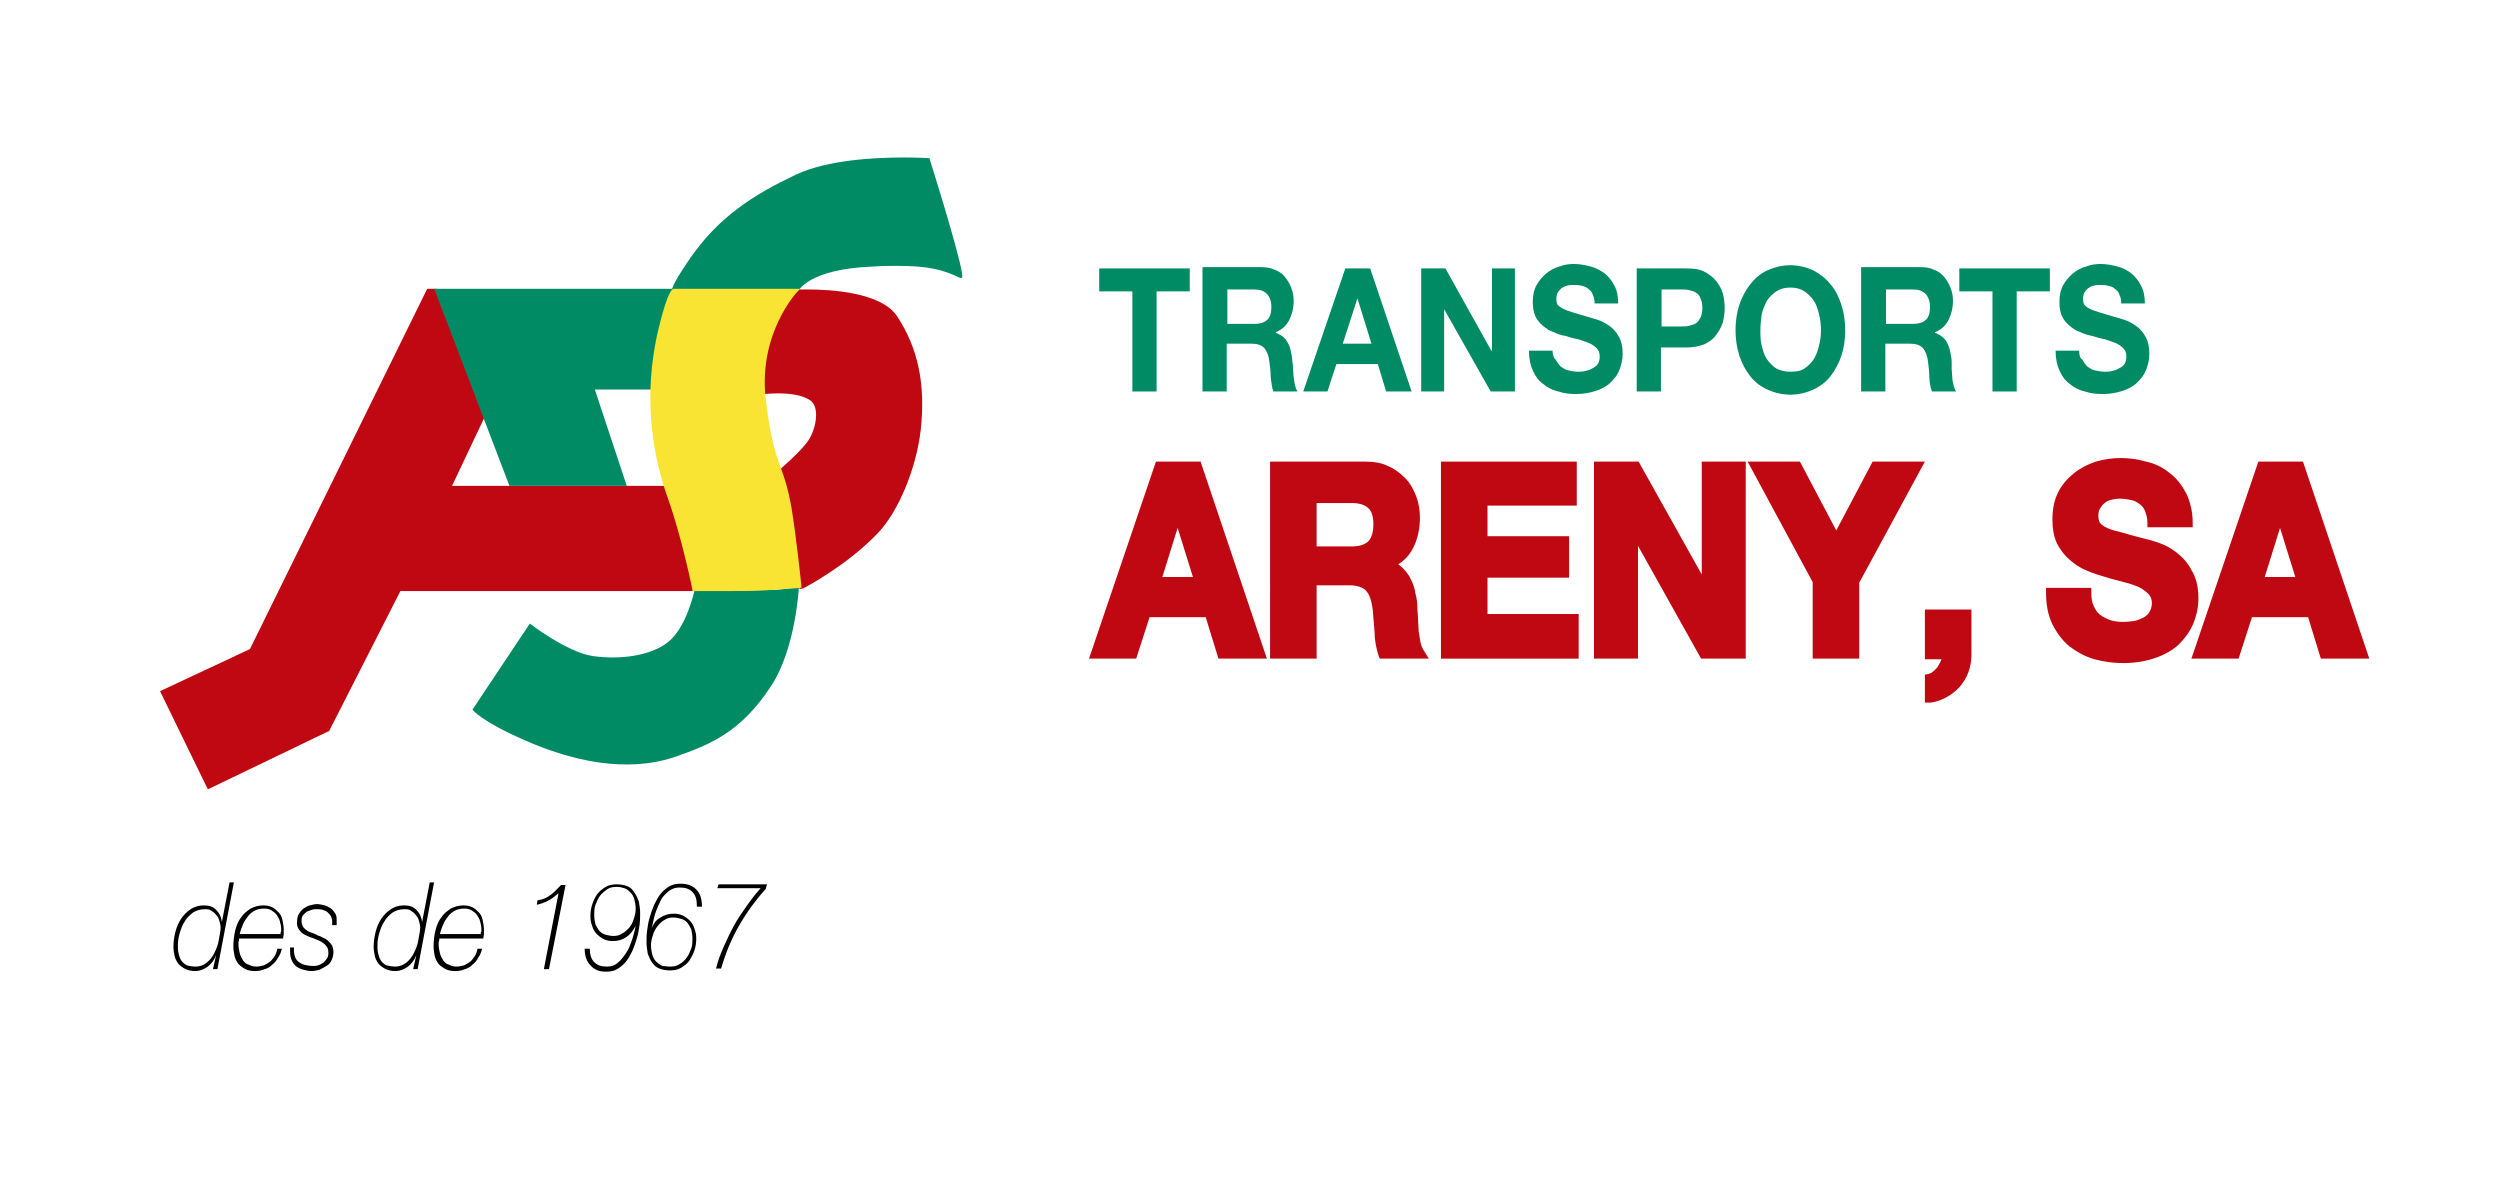
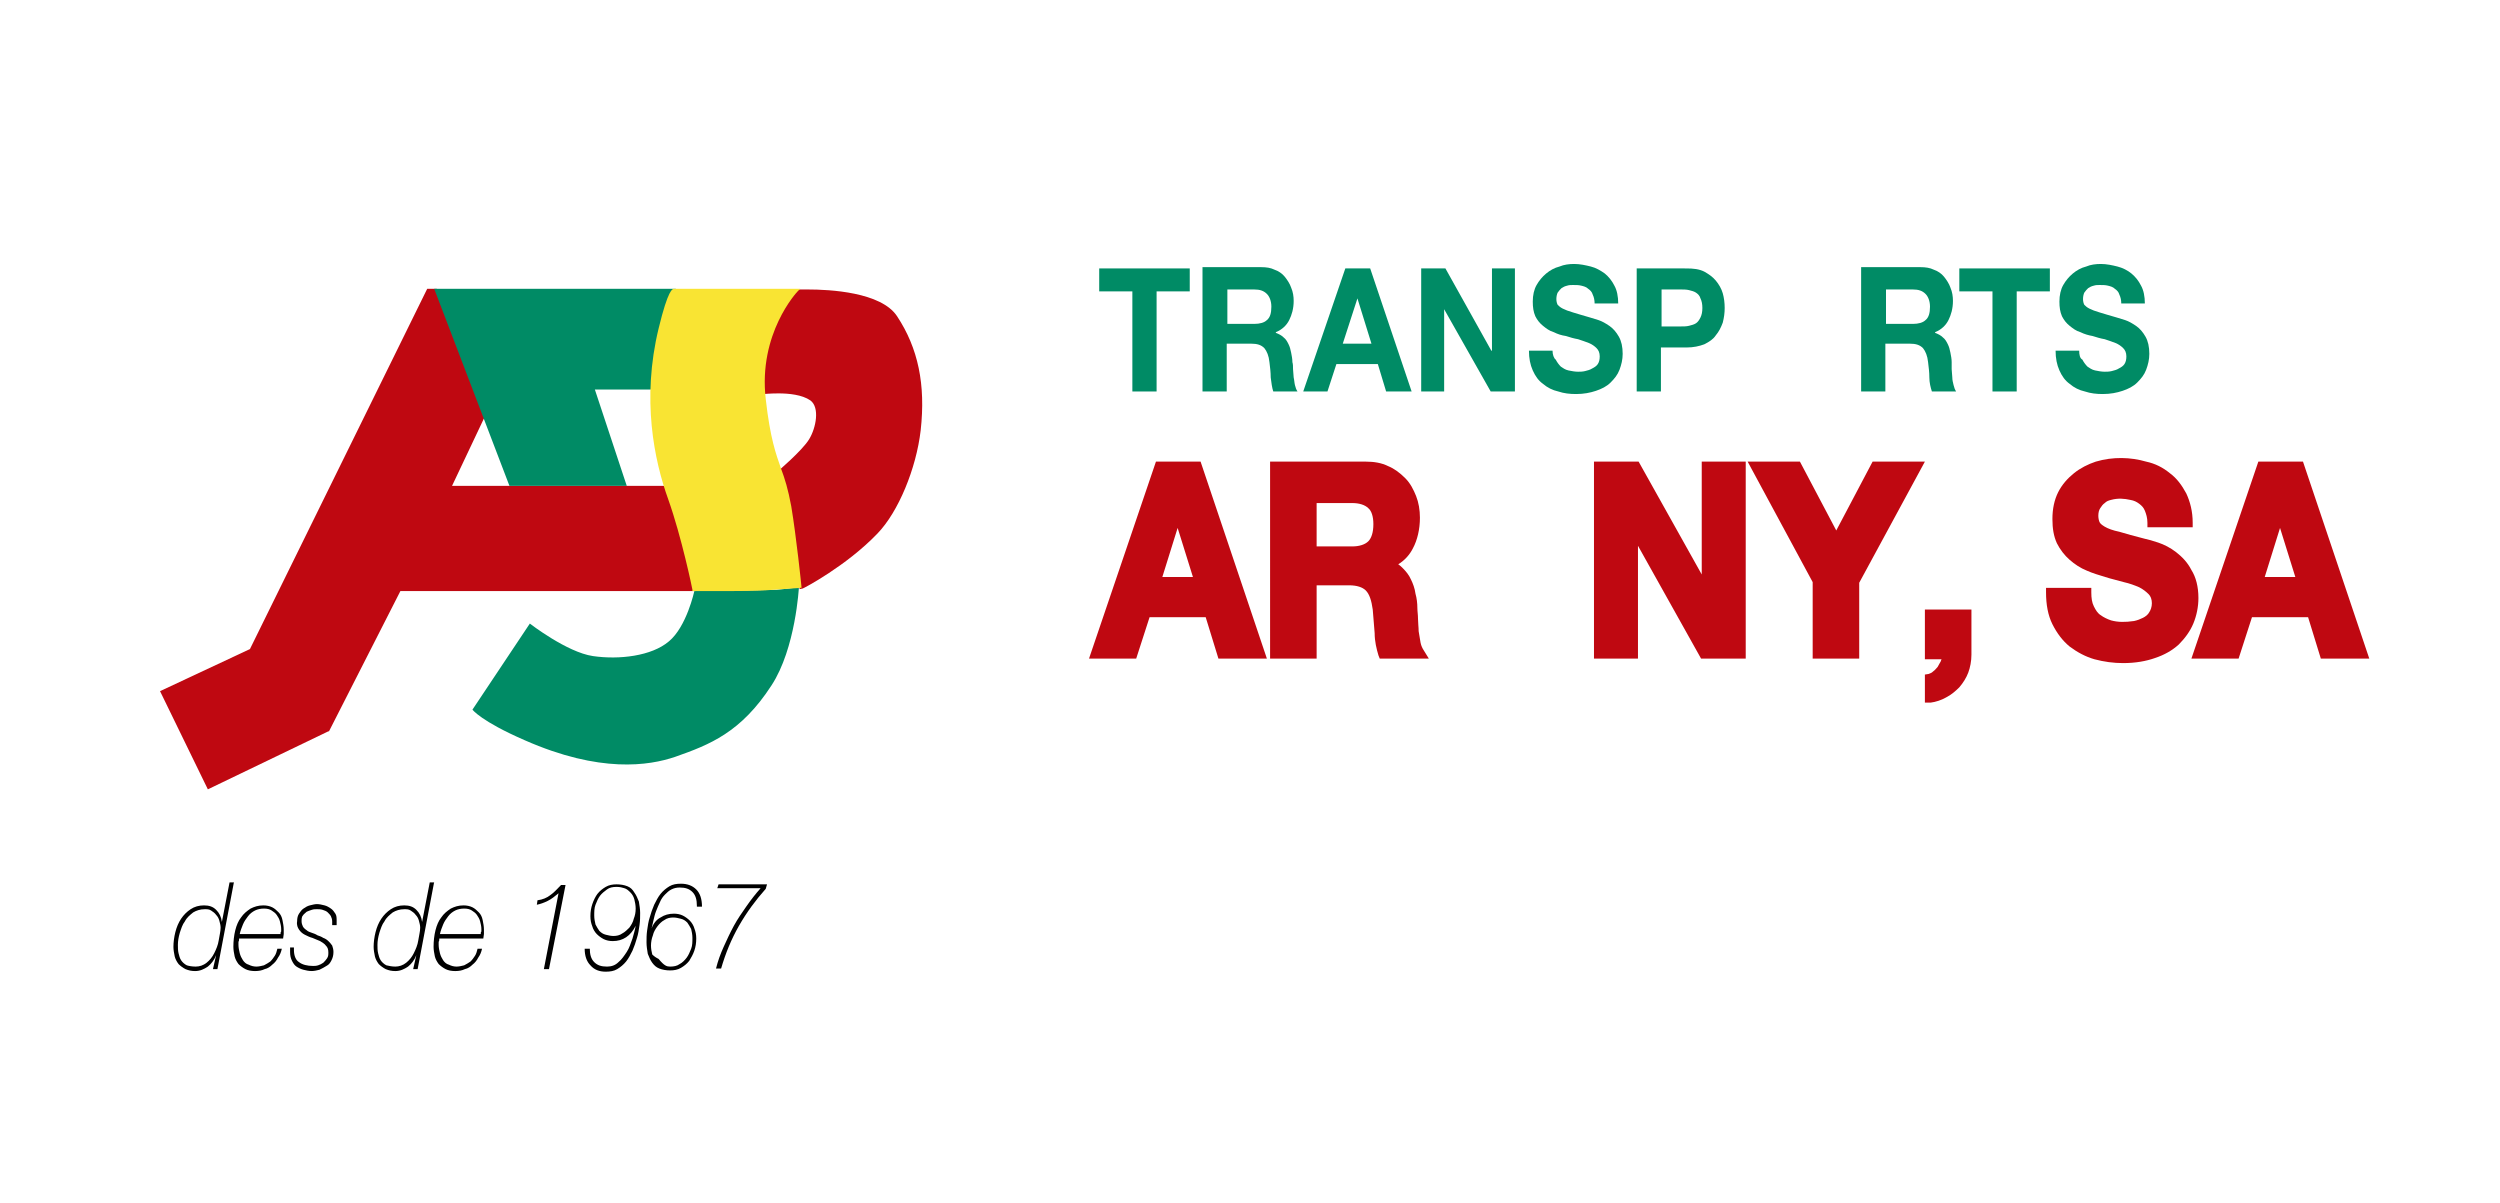
<svg xmlns="http://www.w3.org/2000/svg" version="1.1" id="Capa_1" x="0px" y="0px" viewBox="0 0 392.1 188.7" style="enable-background:new 0 0 392.1 188.7;" xml:space="preserve">
  <style type="text/css">
	.st0{fill:#BF0811;}
	.st1{fill:#008B65;}
	.st2{fill-rule:evenodd;clip-rule:evenodd;fill:#008B65;}
	.st3{fill:#F9E433;}
	.st4{fill:#040006;}
	.st5{fill:#312F2F;}
	.st6{fill:#008D67;}
	.st7{fill:#FFFFFF;}
</style>
  <g>
    <g>
      <path d="M36.7,138.3L34.1,152h-0.7l0.5-2.2l0,0c-0.3,0.8-0.8,1.4-1.3,1.8c-0.6,0.4-1.2,0.7-2,0.7c-0.6,0-1-0.1-1.5-0.3    c-0.4-0.2-0.8-0.5-1.1-0.8c-0.3-0.4-0.5-0.8-0.6-1.2c-0.1-0.5-0.2-1-0.2-1.5c0-0.7,0.1-1.5,0.3-2.3c0.2-0.8,0.5-1.5,0.9-2.1    c0.4-0.6,0.9-1.1,1.5-1.5c0.6-0.4,1.3-0.6,2.1-0.6c0.8,0,1.4,0.2,1.9,0.7c0.5,0.5,0.8,1.1,0.9,1.9h0l1.2-6.2H36.7z M30.7,151.6    c0.6,0,1.2-0.2,1.7-0.6c0.5-0.4,0.9-0.9,1.2-1.5c0.3-0.6,0.6-1.3,0.7-2s0.3-1.4,0.3-2c0-0.4-0.1-0.7-0.2-1.1    c-0.1-0.4-0.3-0.7-0.5-0.9c-0.2-0.3-0.5-0.5-0.8-0.7c-0.3-0.2-0.6-0.2-1-0.2c-0.7,0-1.3,0.2-1.8,0.5c-0.5,0.4-1,0.8-1.3,1.4    c-0.4,0.5-0.6,1.2-0.8,1.8c-0.2,0.7-0.3,1.3-0.3,1.9c0,0.4,0,0.9,0.1,1.3c0.1,0.4,0.2,0.8,0.4,1.1c0.2,0.3,0.5,0.6,0.9,0.8    C29.6,151.5,30.1,151.6,30.7,151.6z" />
      <path d="M37.5,147.2c0,0.2,0,0.4-0.1,0.5c0,0.2,0,0.4,0,0.5c0,0.4,0.1,0.9,0.2,1.3c0.1,0.4,0.3,0.8,0.5,1.1    c0.2,0.3,0.5,0.6,0.9,0.7c0.4,0.2,0.8,0.3,1.2,0.3c0.4,0,0.8-0.1,1.2-0.2c0.4-0.2,0.7-0.4,1-0.6c0.3-0.3,0.5-0.6,0.7-0.9    c0.2-0.3,0.3-0.7,0.4-1.1h0.7c-0.1,0.5-0.3,1-0.6,1.4c-0.2,0.4-0.5,0.8-0.9,1.1c-0.3,0.3-0.7,0.6-1.2,0.7    c-0.4,0.2-0.9,0.3-1.5,0.3c-0.6,0-1.1-0.1-1.5-0.3c-0.4-0.2-0.8-0.5-1.1-0.8c-0.3-0.4-0.5-0.8-0.6-1.2c-0.1-0.5-0.2-1-0.2-1.5    c0-0.9,0.1-1.8,0.3-2.6c0.2-0.8,0.5-1.5,0.9-2c0.4-0.6,0.9-1,1.5-1.4c0.6-0.3,1.2-0.5,2-0.5c0.5,0,1,0.1,1.4,0.3    c0.4,0.2,0.7,0.5,1,0.8c0.3,0.3,0.5,0.7,0.6,1.2c0.1,0.5,0.2,1,0.2,1.5c0,0.3,0,0.5,0,0.7c0,0.2-0.1,0.5-0.1,0.7H37.5z M44,146.5    c0-0.2,0-0.3,0.1-0.4c0-0.1,0-0.3,0-0.4c0-0.4-0.1-0.8-0.2-1.2c-0.1-0.4-0.3-0.7-0.5-1c-0.2-0.3-0.5-0.5-0.8-0.7    c-0.3-0.2-0.7-0.3-1.2-0.3c-0.5,0-1,0.1-1.4,0.3c-0.4,0.2-0.8,0.5-1.1,0.9c-0.3,0.4-0.6,0.8-0.8,1.3c-0.2,0.5-0.4,1-0.5,1.5H44z" />
      <path d="M46.1,148.6c0,0.1,0,0.2,0,0.2c0,0.1,0,0.2,0,0.2c0,0.9,0.3,1.6,0.8,1.9c0.5,0.4,1.3,0.6,2.2,0.6c0.2,0,0.5,0,0.8-0.1    c0.3-0.1,0.5-0.2,0.8-0.4c0.2-0.2,0.4-0.4,0.6-0.7c0.2-0.3,0.2-0.6,0.2-0.9c0-0.5-0.1-0.8-0.4-1.1c-0.2-0.3-0.6-0.5-0.9-0.7    c-0.4-0.2-0.8-0.3-1.2-0.5c-0.4-0.1-0.8-0.3-1.2-0.5c-0.4-0.2-0.7-0.5-0.9-0.8c-0.2-0.3-0.4-0.7-0.3-1.3c0-0.5,0.1-0.9,0.3-1.2    c0.2-0.3,0.4-0.6,0.7-0.8c0.3-0.2,0.6-0.4,1-0.5c0.4-0.1,0.8-0.2,1.1-0.2c0.4,0,0.8,0.1,1.2,0.2c0.4,0.1,0.7,0.3,1,0.5    c0.3,0.2,0.5,0.5,0.7,0.8c0.2,0.3,0.2,0.7,0.2,1.1c0,0.1,0,0.2,0,0.3c0,0.1,0,0.2,0,0.4h-0.7c0-0.1,0-0.2,0-0.3c0-0.1,0-0.2,0-0.3    c0-0.3-0.1-0.6-0.2-0.8c-0.1-0.2-0.3-0.4-0.5-0.6c-0.2-0.2-0.5-0.3-0.8-0.4c-0.3-0.1-0.6-0.1-0.9-0.1c-0.3,0-0.5,0-0.8,0.1    c-0.3,0.1-0.6,0.2-0.8,0.3c-0.2,0.2-0.5,0.4-0.6,0.6c-0.2,0.2-0.2,0.6-0.2,0.9c0,0.3,0.1,0.6,0.2,0.8c0.1,0.2,0.3,0.4,0.6,0.6    c0.2,0.2,0.5,0.3,0.8,0.4c0.3,0.1,0.6,0.2,0.9,0.4c0.3,0.1,0.6,0.2,0.9,0.4c0.3,0.1,0.6,0.3,0.8,0.5c0.2,0.2,0.4,0.4,0.6,0.7    c0.1,0.3,0.2,0.6,0.2,1c0,0.5-0.1,0.9-0.3,1.3c-0.2,0.4-0.4,0.7-0.8,0.9c-0.3,0.2-0.7,0.4-1.1,0.6c-0.4,0.1-0.8,0.2-1.2,0.2    c-0.5,0-0.9-0.1-1.3-0.2c-0.4-0.1-0.8-0.3-1.1-0.5c-0.3-0.2-0.5-0.5-0.7-0.9c-0.2-0.4-0.3-0.8-0.3-1.4V149c0-0.1,0-0.1,0-0.2    c0-0.1,0-0.1,0-0.2H46.1z" />
      <path d="M68.1,138.3L65.5,152h-0.7l0.5-2.2l0,0c-0.3,0.8-0.8,1.4-1.3,1.8c-0.6,0.4-1.2,0.7-2,0.7c-0.6,0-1-0.1-1.5-0.3    c-0.4-0.2-0.8-0.5-1.1-0.8c-0.3-0.4-0.5-0.8-0.6-1.2c-0.1-0.5-0.2-1-0.2-1.5c0-0.7,0.1-1.5,0.3-2.3c0.2-0.8,0.5-1.5,0.9-2.1    c0.4-0.6,0.9-1.1,1.5-1.5c0.6-0.4,1.3-0.6,2.1-0.6c0.8,0,1.4,0.2,1.9,0.7c0.5,0.5,0.8,1.1,0.9,1.9h0l1.2-6.2H68.1z M62,151.6    c0.6,0,1.2-0.2,1.7-0.6c0.5-0.4,0.9-0.9,1.2-1.5c0.3-0.6,0.6-1.3,0.7-2s0.3-1.4,0.3-2c0-0.4-0.1-0.7-0.2-1.1    c-0.1-0.4-0.3-0.7-0.5-0.9c-0.2-0.3-0.5-0.5-0.8-0.7c-0.3-0.2-0.6-0.2-1-0.2c-0.7,0-1.3,0.2-1.8,0.5c-0.5,0.4-1,0.8-1.3,1.4    c-0.4,0.5-0.6,1.2-0.8,1.8c-0.2,0.7-0.3,1.3-0.3,1.9c0,0.4,0,0.9,0.1,1.3c0.1,0.4,0.2,0.8,0.4,1.1c0.2,0.3,0.5,0.6,0.9,0.8    C61,151.5,61.5,151.6,62,151.6z" />
      <path d="M68.9,147.2c0,0.2,0,0.4-0.1,0.5c0,0.2,0,0.4,0,0.5c0,0.4,0.1,0.9,0.2,1.3c0.1,0.4,0.3,0.8,0.5,1.1    c0.2,0.3,0.5,0.6,0.9,0.7c0.4,0.2,0.8,0.3,1.2,0.3c0.4,0,0.8-0.1,1.2-0.2c0.4-0.2,0.7-0.4,1-0.6c0.3-0.3,0.5-0.6,0.7-0.9    c0.2-0.3,0.3-0.7,0.4-1.1h0.7c-0.1,0.5-0.3,1-0.6,1.4c-0.2,0.4-0.5,0.8-0.9,1.1c-0.3,0.3-0.7,0.6-1.2,0.7    c-0.4,0.2-0.9,0.3-1.5,0.3c-0.6,0-1.1-0.1-1.5-0.3c-0.4-0.2-0.8-0.5-1.1-0.8c-0.3-0.4-0.5-0.8-0.6-1.2c-0.1-0.5-0.2-1-0.2-1.5    c0-0.9,0.1-1.8,0.3-2.6c0.2-0.8,0.5-1.5,0.9-2c0.4-0.6,0.9-1,1.5-1.4c0.6-0.3,1.2-0.5,2-0.5c0.5,0,1,0.1,1.4,0.3    c0.4,0.2,0.7,0.5,1,0.8c0.3,0.3,0.5,0.7,0.6,1.2c0.1,0.5,0.2,1,0.2,1.5c0,0.3,0,0.5,0,0.7c0,0.2-0.1,0.5-0.1,0.7H68.9z     M75.4,146.5c0-0.2,0-0.3,0.1-0.4c0-0.1,0-0.3,0-0.4c0-0.4-0.1-0.8-0.2-1.2c-0.1-0.4-0.3-0.7-0.5-1c-0.2-0.3-0.5-0.5-0.8-0.7    c-0.3-0.2-0.7-0.3-1.2-0.3c-0.5,0-1,0.1-1.4,0.3c-0.4,0.2-0.8,0.5-1.1,0.9c-0.3,0.4-0.6,0.8-0.8,1.3c-0.2,0.5-0.4,1-0.5,1.5H75.4z    " />
      <path d="M84.3,141.2c0.8-0.1,1.5-0.4,2-0.8c0.6-0.4,1.1-1,1.7-1.6h0.7L86.1,152h-0.8l2.3-11.9l0,0c-0.6,0.5-1.1,0.9-1.7,1.2    c-0.6,0.3-1.2,0.5-1.7,0.6L84.3,141.2z" />
      <path d="M92.5,148.7c0,1,0.2,1.7,0.7,2.2c0.5,0.5,1.1,0.7,2,0.7c0.7,0,1.3-0.2,1.8-0.7c0.5-0.4,0.9-1,1.3-1.6    c0.4-0.6,0.6-1.3,0.9-2.1c0.2-0.7,0.4-1.4,0.5-2l0,0c-0.4,0.8-0.9,1.4-1.5,1.8c-0.6,0.4-1.3,0.6-2.1,0.6c-0.5,0-1-0.1-1.4-0.3    c-0.4-0.2-0.8-0.5-1.1-0.8c-0.3-0.3-0.6-0.8-0.7-1.2c-0.2-0.5-0.3-1-0.3-1.6c0-0.7,0.1-1.3,0.3-1.9c0.2-0.6,0.5-1.2,0.8-1.6    c0.4-0.5,0.8-0.8,1.3-1.1c0.5-0.3,1.1-0.4,1.7-0.4c0.6,0,1.2,0.1,1.7,0.3c0.5,0.2,0.8,0.5,1.1,1c0.3,0.4,0.5,0.9,0.7,1.4    c0.1,0.6,0.2,1.2,0.2,1.8c0,0.6,0,1.2-0.1,1.9c-0.1,0.7-0.2,1.4-0.4,2c-0.2,0.7-0.4,1.3-0.7,2c-0.3,0.6-0.6,1.2-1,1.7    c-0.4,0.5-0.9,0.9-1.4,1.2c-0.5,0.3-1.1,0.4-1.8,0.4c-1,0-1.8-0.3-2.4-1c-0.6-0.6-0.9-1.5-0.9-2.6H92.5z M96.7,139.1    c-0.6,0-1.1,0.1-1.5,0.4c-0.4,0.3-0.8,0.6-1.1,1c-0.3,0.4-0.5,0.9-0.7,1.4c-0.2,0.5-0.2,1.1-0.2,1.7c0,0.5,0.1,1,0.2,1.4    c0.2,0.4,0.4,0.7,0.6,1c0.3,0.3,0.6,0.5,1,0.6c0.4,0.1,0.8,0.2,1.2,0.2c0.5,0,1-0.1,1.4-0.4c0.4-0.2,0.8-0.6,1.1-0.9    c0.3-0.4,0.6-0.9,0.7-1.4c0.2-0.5,0.3-1,0.3-1.6c0-0.5-0.1-1-0.2-1.4c-0.1-0.4-0.3-0.8-0.6-1.1c-0.3-0.3-0.6-0.6-1-0.7    C97.6,139.2,97.2,139.1,96.7,139.1z" />
-       <path d="M109.3,142.1c0-1-0.2-1.7-0.7-2.2c-0.5-0.5-1.1-0.7-2-0.7c-0.5,0-0.9,0.1-1.3,0.3c-0.4,0.2-0.7,0.5-1,0.8    c-0.3,0.3-0.6,0.7-0.8,1.2c-0.2,0.4-0.4,0.9-0.6,1.4c-0.2,0.5-0.3,1-0.4,1.4c-0.1,0.5-0.2,0.9-0.3,1.3l0,0    c0.3-0.8,0.8-1.4,1.4-1.7c0.6-0.4,1.3-0.6,2.1-0.6c0.5,0,1,0.1,1.4,0.3s0.8,0.5,1.1,0.8c0.3,0.3,0.6,0.8,0.7,1.2    c0.2,0.5,0.3,1,0.3,1.6c0,0.7-0.1,1.3-0.3,1.9c-0.2,0.6-0.5,1.1-0.8,1.6c-0.4,0.5-0.8,0.8-1.3,1.1c-0.5,0.3-1.1,0.4-1.7,0.4    c-0.6,0-1.2-0.1-1.7-0.3c-0.5-0.2-0.8-0.5-1.1-0.9c-0.3-0.4-0.5-0.9-0.7-1.4c-0.1-0.6-0.2-1.2-0.2-1.8c0-0.6,0-1.2,0.1-1.9    c0.1-0.7,0.2-1.4,0.4-2c0.2-0.7,0.4-1.3,0.7-2c0.3-0.6,0.6-1.2,1-1.7c0.4-0.5,0.9-0.9,1.4-1.2c0.5-0.3,1.1-0.4,1.8-0.4    c1,0,1.8,0.3,2.4,0.9c0.6,0.6,0.9,1.5,0.9,2.7H109.3z M105.1,151.6c0.6,0,1.1-0.1,1.5-0.4c0.4-0.2,0.8-0.6,1.1-1    c0.3-0.4,0.5-0.9,0.7-1.4c0.2-0.5,0.2-1.1,0.2-1.7c0-0.5-0.1-1-0.2-1.4c-0.2-0.4-0.4-0.7-0.6-1c-0.3-0.3-0.6-0.5-1-0.6    c-0.4-0.1-0.8-0.2-1.2-0.2c-0.5,0-1,0.1-1.4,0.4c-0.4,0.2-0.8,0.6-1.1,1c-0.3,0.4-0.6,0.9-0.7,1.4c-0.2,0.5-0.3,1.1-0.3,1.6    c0,0.5,0.1,1,0.2,1.4c0.1,0.4,0.3,0.8,0.6,1.1c0.3,0.3,0.6,0.5,1,0.7C104.2,151.5,104.6,151.6,105.1,151.6z" />
+       <path d="M109.3,142.1c0-1-0.2-1.7-0.7-2.2c-0.5-0.5-1.1-0.7-2-0.7c-0.5,0-0.9,0.1-1.3,0.3c-0.4,0.2-0.7,0.5-1,0.8    c-0.3,0.3-0.6,0.7-0.8,1.2c-0.2,0.4-0.4,0.9-0.6,1.4c-0.2,0.5-0.3,1-0.4,1.4c-0.1,0.5-0.2,0.9-0.3,1.3l0,0    c0.3-0.8,0.8-1.4,1.4-1.7c0.6-0.4,1.3-0.6,2.1-0.6c0.5,0,1,0.1,1.4,0.3s0.8,0.5,1.1,0.8c0.3,0.3,0.6,0.8,0.7,1.2    c0.2,0.5,0.3,1,0.3,1.6c0,0.7-0.1,1.3-0.3,1.9c-0.2,0.6-0.5,1.1-0.8,1.6c-0.4,0.5-0.8,0.8-1.3,1.1c-0.5,0.3-1.1,0.4-1.7,0.4    c-0.6,0-1.2-0.1-1.7-0.3c-0.5-0.2-0.8-0.5-1.1-0.9c-0.3-0.4-0.5-0.9-0.7-1.4c-0.1-0.6-0.2-1.2-0.2-1.8c0-0.6,0-1.2,0.1-1.9    c0.1-0.7,0.2-1.4,0.4-2c0.2-0.7,0.4-1.3,0.7-2c0.3-0.6,0.6-1.2,1-1.7c0.4-0.5,0.9-0.9,1.4-1.2c0.5-0.3,1.1-0.4,1.8-0.4    c1,0,1.8,0.3,2.4,0.9c0.6,0.6,0.9,1.5,0.9,2.7H109.3z M105.1,151.6c0.6,0,1.1-0.1,1.5-0.4c0.4-0.2,0.8-0.6,1.1-1    c0.3-0.4,0.5-0.9,0.7-1.4c0.2-0.5,0.2-1.1,0.2-1.7c0-0.5-0.1-1-0.2-1.4c-0.2-0.4-0.4-0.7-0.6-1c-0.3-0.3-0.6-0.5-1-0.6    c-0.4-0.1-0.8-0.2-1.2-0.2c-0.5,0-1,0.1-1.4,0.4c-0.4,0.2-0.8,0.6-1.1,1c-0.3,0.4-0.6,0.9-0.7,1.4c-0.2,0.5-0.3,1.1-0.3,1.6    c0,0.5,0.1,1,0.2,1.4c0.3,0.3,0.6,0.5,1,0.7C104.2,151.5,104.6,151.6,105.1,151.6z" />
      <path d="M112.7,138.7h7.6l-0.2,0.7c-1.6,1.8-3,3.7-4.2,5.8c-1.2,2.1-2.1,4.3-2.8,6.7h-0.8c0.3-1.2,0.7-2.3,1.2-3.4    c0.5-1.1,1-2.2,1.6-3.3c0.6-1.1,1.3-2.1,2-3.1c0.7-1,1.4-1.9,2.2-2.8h-6.8L112.7,138.7z" />
    </g>
    <g>
      <g>
        <g>
          <path class="st0" d="M125.4,92.4l0-0.3c0-0.1-0.5-6.7-0.8-8.2c-0.4-2.2-1-4.3-1.7-6.3c-0.5-1.4-1.1-3.4-1.1-3.4l0-0.1l0.1-0.1      c0,0,3.9-3.3,5-5.1c1.1-1.8,1.7-5,0.2-6.1c-1.3-0.9-3.4-1.1-5-1.1c-1.3,0-2.3,0.1-2.3,0.1l-0.2,0l0-0.2c0,0-0.2-5,1.4-9.5      c1.6-4.6,3.7-6.5,3.8-6.6l0.1-0.1l0.1,0c0,0,0.7,0,1.7,0c3.4,0,11.5,0.4,14,4.2c3.3,5,4.5,10.7,3.7,17.9      c-0.7,6-3.5,12.8-6.8,16.2c-4.9,5.1-11.6,8.6-11.7,8.6L125.4,92.4z" />
        </g>
        <g>
-           <path class="st1" d="M124.8,45.8l-19.3-0.1l-0.1,0l0-0.1c-0.1-0.5,0.8-2.1,2.7-4.9c4.6-6.7,10-10.1,16.7-13.3      c5.1-2.4,12.8-2.7,17-2.7c2.3,0,3.8,0.1,3.8,0.1l0.2,0l0,0.1c1.7,5.4,5.5,17.9,5.1,18.6l-0.1,0.1l-0.1,0c0,0-0.1,0-0.1,0      c-2.7-1.3-4.9-1.9-9.9-1.9c-1.1,0-2.3,0-3.7,0.1c-10.4,0.4-11.8,3.9-11.8,3.9l-0.1,0.1L124.8,45.8z" />
-         </g>
+           </g>
        <g>
          <path class="st0" d="M32.6,123.8l-7.5-15.4l14.1-6.6L67,45.3h1.5L76.2,65l-5.3,11.2l33.7,0l0.1,0.1c0,0,1.8,3.4,2.9,6.6      c1.1,3.2,1.8,9.4,1.9,9.5l0,0.3l-46.7,0l-11.2,22l-0.1,0L32.6,123.8z" />
        </g>
        <g>
          <path class="st1" d="M98.3,76.2H79.9L68.1,45.3H106l-0.2,0.3c0,0-2.1,4.4-2.5,8.7c-0.5,4.3-0.8,6.6-0.8,6.6l0,0.2h-9.2      L98.3,76.2z" />
        </g>
        <g>
          <path class="st2" d="M108.9,92.7c0,0,10.8-0.1,12.9-0.2c2.2-0.2,3.5-0.4,3.5-0.4s-0.5,9.6-4.3,15.4c-4.8,7.4-9.7,9.3-15.1,11.2      c-4.1,1.4-11.8,2.6-23.6-2.6c-6.9-3-8.2-4.8-8.2-4.8l9-13.5c0,0,5.8,4.5,9.9,5.1c4.1,0.6,9.2,0,11.9-2.3      C107.7,98.3,108.9,92.7,108.9,92.7z" />
        </g>
        <g>
          <path class="st3" d="M114.9,92.7c-3.1,0-6.1,0-6.1,0l-0.2,0l0-0.2c0-0.1-1.7-8.3-3.8-14.2c-2.2-6.1-4.2-15.7-1.5-26.8      c1.5-6.2,2.2-6.2,2.4-6.2l0.1,0l19.7,0l-0.4,0.4c-0.1,0.1-6.2,6.6-5,16.9c0.7,6.2,1.6,8.6,2.4,10.9c0.6,1.6,1.1,3.2,1.6,5.9      c0.8,4.8,1.6,12.5,1.6,12.6l0,0.2l-0.2,0c0,0-2.9,0.2-4.2,0.3C120.2,92.6,118.1,92.7,114.9,92.7z" />
        </g>
      </g>
      <g>
        <g>
          <g>
            <path class="st0" d="M198.7,103.3h-7.6l-2-6.5h-8.8l-2.1,6.5h-7.4l10.5-30.9h7L198.7,103.3z M182.3,90.5h4.8l-2.4-7.7       L182.3,90.5z" />
          </g>
          <g>
            <path class="st0" d="M224.1,103.3h-7.7l-0.2-0.5c-0.3-1-0.6-2.2-0.6-3.5c-0.1-1.3-0.2-2.5-0.3-3.7c-0.2-1.4-0.5-2.4-1.1-3       c-0.5-0.5-1.4-0.8-2.6-0.8h-5.1v11.5h-7.3V72.4h15c1.3,0,2.5,0.2,3.5,0.7c1,0.4,1.9,1.1,2.7,1.9c0.8,0.8,1.3,1.8,1.7,2.8       c0.4,1,0.6,2.2,0.6,3.4c0,1.8-0.4,3.5-1.1,4.8c-0.5,1-1.3,1.9-2.3,2.5c0.3,0.2,0.5,0.4,0.7,0.6c0.5,0.5,1,1.1,1.3,1.8       c0.3,0.6,0.6,1.4,0.7,2.2c0.2,0.7,0.3,1.5,0.3,2.3c0,0.5,0.1,1,0.1,1.7c0,0.6,0.1,1.3,0.1,1.9c0.1,0.6,0.2,1.2,0.3,1.8       c0.1,0.5,0.3,0.9,0.5,1.2L224.1,103.3z M206.5,85.7h5.6c1.1,0,2-0.3,2.5-0.8c0.5-0.5,0.8-1.4,0.8-2.7c0-1.2-0.3-2.1-0.8-2.5       c-0.5-0.5-1.4-0.8-2.5-0.8h-5.6V85.7z" />
          </g>
          <g>
-             <path class="st0" d="M247.5,103.3H226V72.4h21.3v6.9h-14v4.8h12.8v6.5h-12.8v5.7h14.3V103.3z" />
-           </g>
+             </g>
          <g>
            <path class="st0" d="M273.8,103.3h-7l-9.9-17.7v17.7H250V72.4h7l9.9,17.7V72.4h6.9V103.3z" />
          </g>
          <g>
            <path class="st0" d="M291.6,103.3h-7.3v-12l-10.2-18.9h8.2l5.7,10.8l5.7-10.8h8.2l-10.3,19V103.3z" />
          </g>
          <g>
            <path class="st0" d="M301.9,110.2v-4.4l0.6-0.1c0.3-0.1,0.5-0.2,0.7-0.4c0.3-0.2,0.5-0.5,0.7-0.7c0.2-0.3,0.3-0.6,0.5-0.9       c0-0.1,0.1-0.2,0.1-0.3h-2.6v-7.8h7.3v7.1c0,1-0.2,2-0.5,2.8c-0.3,0.8-0.8,1.6-1.4,2.3c-0.6,0.6-1.3,1.2-2.1,1.6       c-0.7,0.4-1.6,0.7-2.4,0.8L301.9,110.2z" />
          </g>
          <g>
            <path class="st0" d="M333,104c-1.5,0-3-0.2-4.5-0.6c-1.4-0.4-2.7-1.1-3.9-2c-1.1-0.9-2-2.1-2.7-3.5c-0.7-1.4-1-3.1-1-5l0-0.7       h7.1v0.7c0,0.9,0.1,1.6,0.4,2.2c0.3,0.6,0.6,1.1,1.1,1.4c0.4,0.3,1,0.6,1.6,0.8c1.1,0.3,2.2,0.3,3.6,0.1c0.5-0.1,1-0.3,1.4-0.5       c0.4-0.2,0.8-0.5,1-0.9c0.2-0.3,0.4-0.8,0.4-1.4c0-0.6-0.2-1.1-0.5-1.4c-0.4-0.4-0.9-0.8-1.5-1.1c-0.7-0.3-1.5-0.6-2.4-0.8       c-1-0.3-2-0.5-2.9-0.8c-1-0.3-2-0.6-2.9-1c-1-0.4-1.9-1-2.7-1.7c-0.8-0.7-1.5-1.6-2-2.6c-0.5-1.1-0.7-2.3-0.7-3.8       c0-1.6,0.3-3,0.9-4.2c0.6-1.2,1.5-2.2,2.5-3c1-0.8,2.2-1.4,3.4-1.8c2.7-0.8,5.5-0.7,7.9,0c1.4,0.3,2.6,0.9,3.7,1.8       c1.1,0.8,1.9,1.9,2.6,3.2c0.6,1.3,1,2.8,1,4.6v0.7h-7.1l0-0.7c0-0.8-0.2-1.4-0.4-1.9c-0.2-0.5-0.5-0.8-0.9-1.1       c-0.4-0.3-0.8-0.5-1.4-0.6c-0.9-0.2-1.9-0.3-3,0c-0.4,0.1-0.7,0.2-1,0.5c-0.3,0.2-0.5,0.5-0.7,0.8c-0.2,0.3-0.3,0.7-0.3,1.2       c0,0.4,0.1,0.8,0.2,1c0.1,0.2,0.3,0.4,0.8,0.7c0.5,0.3,1.3,0.6,2.3,0.8c1,0.3,2.4,0.7,4,1.1c0.5,0.1,1.2,0.3,2.1,0.6       c0.9,0.3,1.9,0.8,2.8,1.5c0.9,0.7,1.8,1.6,2.4,2.8c0.7,1.1,1.1,2.6,1.1,4.4c0,1.4-0.3,2.8-0.8,4c-0.5,1.2-1.3,2.3-2.3,3.3       c-1,0.9-2.2,1.6-3.7,2.1C336.6,103.7,334.9,104,333,104z" />
          </g>
          <g>
            <path class="st0" d="M371.6,103.3H364l-2-6.5h-8.8l-2.1,6.5h-7.4l10.5-30.9h7L371.6,103.3z M355.2,90.5h4.8l-2.4-7.7       L355.2,90.5z" />
          </g>
        </g>
        <g>
          <polygon class="st2" points="177.6,45.7 177.6,61.4 181.4,61.4 181.4,45.7 186.6,45.7 186.6,42.1 172.4,42.1 172.4,45.7     " />
          <path class="st2" d="M192.5,50.8v-5.4h4.2c0.9,0,1.5,0.2,2,0.7c0.4,0.4,0.7,1.1,0.7,2c0,1-0.2,1.7-0.7,2.1      c-0.4,0.4-1.1,0.6-2,0.6H192.5z M188.6,42.1v19.3h3.8v-7.5h3.8c1,0,1.6,0.2,2.1,0.7c0.4,0.5,0.7,1.2,0.8,2.2      c0.1,0.8,0.2,1.6,0.2,2.4c0.1,0.8,0.2,1.6,0.4,2.2h3.8c-0.2-0.3-0.3-0.6-0.4-1c-0.1-0.4-0.1-0.8-0.2-1.2c0-0.4-0.1-0.9-0.1-1.3      c0-0.4,0-0.8-0.1-1.1c0-0.5-0.1-1-0.2-1.5c-0.1-0.5-0.2-0.9-0.4-1.3c-0.2-0.4-0.4-0.8-0.8-1.1c-0.3-0.3-0.7-0.5-1.2-0.7v-0.1      c1-0.4,1.7-1.1,2.1-1.9c0.4-0.8,0.7-1.8,0.7-3c0-0.7-0.1-1.4-0.4-2.1c-0.2-0.6-0.6-1.2-1-1.7c-0.4-0.5-1-0.9-1.6-1.1      c-0.6-0.3-1.3-0.4-2.1-0.4H188.6z" />
          <path class="st2" d="M210.6,53.9l2.3-7.1h0l2.2,7.1H210.6z M211,42.1l-6.6,19.3h3.8l1.4-4.3h6.5l1.3,4.3h4l-6.5-19.3H211z" />
          <polygon class="st2" points="222.9,42.1 222.9,61.4 226.5,61.4 226.5,48.5 226.5,48.5 233.8,61.4 237.6,61.4 237.6,42.1       234,42.1 234,55 233.9,55 226.7,42.1     " />
          <path class="st2" d="M243.5,55h-3.7c0,1.2,0.2,2.2,0.6,3.1c0.4,0.9,0.9,1.6,1.6,2.1c0.7,0.6,1.5,1,2.4,1.2      c0.9,0.3,1.8,0.4,2.8,0.4c1.2,0,2.2-0.2,3.1-0.5c0.9-0.3,1.7-0.7,2.3-1.3c0.6-0.6,1.1-1.2,1.4-2c0.3-0.8,0.5-1.6,0.5-2.5      c0-1.1-0.2-2-0.6-2.7c-0.4-0.7-0.9-1.3-1.5-1.7c-0.6-0.4-1.1-0.7-1.7-0.9c-0.6-0.2-1-0.3-1.3-0.4c-1.1-0.3-2-0.6-2.7-0.8      c-0.7-0.2-1.2-0.4-1.6-0.6c-0.4-0.2-0.6-0.4-0.8-0.6c-0.1-0.2-0.2-0.5-0.2-0.9c0-0.4,0.1-0.8,0.2-1c0.2-0.3,0.4-0.5,0.6-0.7      c0.3-0.2,0.5-0.3,0.9-0.4c0.3-0.1,0.6-0.1,0.9-0.1c0.5,0,0.9,0,1.3,0.1c0.4,0.1,0.8,0.2,1.1,0.5c0.3,0.2,0.6,0.5,0.7,0.9      c0.2,0.4,0.3,0.9,0.3,1.4h3.7c0-1.1-0.2-2.1-0.6-2.8c-0.4-0.8-0.9-1.4-1.5-1.9c-0.7-0.5-1.4-0.9-2.2-1.1      c-0.8-0.2-1.7-0.4-2.6-0.4c-0.8,0-1.6,0.1-2.3,0.4c-0.8,0.2-1.5,0.6-2.1,1.1c-0.6,0.5-1.1,1.1-1.5,1.8c-0.4,0.7-0.6,1.6-0.6,2.6      c0,0.9,0.1,1.6,0.4,2.3c0.3,0.6,0.7,1.1,1.2,1.5c0.5,0.4,1,0.8,1.7,1c0.6,0.3,1.2,0.5,1.9,0.6c0.6,0.2,1.3,0.4,1.9,0.5      c0.6,0.2,1.2,0.4,1.7,0.6c0.5,0.2,0.9,0.5,1.2,0.8c0.3,0.3,0.5,0.7,0.5,1.3c0,0.5-0.1,0.9-0.3,1.2c-0.2,0.3-0.5,0.5-0.9,0.7      c-0.3,0.2-0.7,0.3-1.1,0.4c-0.4,0.1-0.8,0.1-1.1,0.1c-0.5,0-1-0.1-1.5-0.2c-0.5-0.1-0.9-0.4-1.2-0.6c-0.3-0.3-0.6-0.7-0.8-1.1      C243.7,56.2,243.5,55.6,243.5,55z" />
          <path class="st2" d="M260.6,51.2v-5.8h3c0.4,0,0.9,0,1.3,0.1c0.4,0.1,0.8,0.2,1.1,0.4c0.3,0.2,0.6,0.5,0.7,0.9      c0.2,0.4,0.3,0.9,0.3,1.5c0,0.6-0.1,1.1-0.3,1.5c-0.2,0.4-0.4,0.7-0.7,0.9c-0.3,0.2-0.7,0.3-1.1,0.4c-0.4,0.1-0.8,0.1-1.3,0.1      H260.6z M256.7,42.1v19.3h3.8v-6.9h4c1.1,0,2-0.2,2.8-0.5c0.8-0.4,1.4-0.8,1.8-1.4c0.5-0.6,0.8-1.2,1.1-2      c0.2-0.8,0.3-1.5,0.3-2.3c0-0.8-0.1-1.6-0.3-2.3c-0.2-0.7-0.6-1.4-1.1-2c-0.5-0.6-1.1-1-1.8-1.4c-0.8-0.4-1.7-0.5-2.8-0.5H256.7      z" />
-           <path class="st2" d="M276.1,51.8c0-0.8,0.1-1.7,0.2-2.5c0.2-0.8,0.5-1.5,0.8-2.1c0.4-0.6,0.9-1.1,1.5-1.5      c0.6-0.4,1.3-0.6,2.2-0.6c0.9,0,1.6,0.2,2.2,0.6c0.6,0.4,1.1,0.9,1.5,1.5c0.4,0.6,0.6,1.3,0.8,2.1c0.2,0.8,0.3,1.6,0.3,2.5      c0,0.8-0.1,1.6-0.3,2.4c-0.2,0.8-0.4,1.4-0.8,2.1c-0.4,0.6-0.9,1.1-1.5,1.5c-0.6,0.4-1.3,0.5-2.2,0.5c-0.9,0-1.6-0.2-2.2-0.5      c-0.6-0.4-1.1-0.9-1.5-1.5c-0.4-0.6-0.6-1.3-0.8-2.1C276.1,53.4,276.1,52.6,276.1,51.8z M272.2,51.8c0,1.4,0.2,2.7,0.6,4      c0.4,1.2,1,2.3,1.7,3.2c0.7,0.9,1.6,1.6,2.7,2.1c1.1,0.5,2.3,0.8,3.6,0.8c1.3,0,2.5-0.3,3.6-0.8c1.1-0.5,2-1.2,2.7-2.1      c0.7-0.9,1.3-2,1.7-3.2c0.4-1.2,0.6-2.5,0.6-4c0-1.4-0.2-2.8-0.6-4c-0.4-1.2-0.9-2.3-1.7-3.2c-0.7-0.9-1.6-1.6-2.7-2.2      c-1.1-0.5-2.3-0.8-3.6-0.8c-1.3,0-2.5,0.3-3.6,0.8c-1.1,0.5-1.9,1.2-2.7,2.2c-0.7,0.9-1.3,2-1.7,3.2      C272.4,49,272.2,50.4,272.2,51.8z" />
          <path class="st2" d="M295.8,50.8v-5.4h4.2c0.9,0,1.5,0.2,2,0.7c0.4,0.4,0.7,1.1,0.7,2c0,1-0.2,1.7-0.7,2.1      c-0.4,0.4-1.1,0.6-2,0.6H295.8z M291.9,42.1v19.3h3.8v-7.5h3.8c1,0,1.6,0.2,2.1,0.7c0.4,0.5,0.7,1.2,0.8,2.2      c0.1,0.8,0.2,1.6,0.2,2.4c0,0.8,0.2,1.6,0.4,2.2h3.8c-0.2-0.3-0.3-0.6-0.4-1c-0.1-0.4-0.2-0.8-0.2-1.2c0-0.4-0.1-0.9-0.1-1.3      c0-0.4,0-0.8,0-1.1c0-0.5-0.1-1-0.2-1.5c-0.1-0.5-0.2-0.9-0.4-1.3c-0.2-0.4-0.4-0.8-0.8-1.1c-0.3-0.3-0.7-0.5-1.2-0.7v-0.1      c1-0.4,1.7-1.1,2.1-1.9c0.4-0.8,0.7-1.8,0.7-3c0-0.7-0.1-1.4-0.4-2.1c-0.2-0.6-0.6-1.2-1-1.7c-0.4-0.5-1-0.9-1.6-1.1      c-0.6-0.3-1.3-0.4-2.1-0.4H291.9z" />
          <polygon class="st2" points="312.5,45.7 312.5,61.4 316.3,61.4 316.3,45.7 321.5,45.7 321.5,42.1 307.3,42.1 307.3,45.7     " />
          <path class="st2" d="M326.1,55h-3.7c0,1.2,0.2,2.2,0.6,3.1c0.4,0.9,0.9,1.6,1.6,2.1c0.7,0.6,1.5,1,2.4,1.2      c0.9,0.3,1.8,0.4,2.8,0.4c1.2,0,2.2-0.2,3.1-0.5c0.9-0.3,1.7-0.7,2.3-1.3c0.6-0.6,1.1-1.2,1.4-2c0.3-0.8,0.5-1.6,0.5-2.5      c0-1.1-0.2-2-0.6-2.7c-0.4-0.7-0.9-1.3-1.5-1.7c-0.6-0.4-1.1-0.7-1.7-0.9c-0.6-0.2-1-0.3-1.3-0.4c-1.1-0.3-2-0.6-2.7-0.8      c-0.7-0.2-1.2-0.4-1.6-0.6c-0.4-0.2-0.6-0.4-0.8-0.6c-0.1-0.2-0.2-0.5-0.2-0.9c0-0.4,0.1-0.8,0.2-1c0.2-0.3,0.4-0.5,0.6-0.7      c0.3-0.2,0.5-0.3,0.9-0.4c0.3-0.1,0.6-0.1,0.9-0.1c0.5,0,0.9,0,1.3,0.1c0.4,0.1,0.8,0.2,1.1,0.5c0.3,0.2,0.6,0.5,0.7,0.9      c0.2,0.4,0.3,0.9,0.3,1.4h3.7c0-1.1-0.2-2.1-0.6-2.8c-0.4-0.8-0.9-1.4-1.5-1.9c-0.6-0.5-1.4-0.9-2.2-1.1      c-0.8-0.2-1.7-0.4-2.6-0.4c-0.8,0-1.6,0.1-2.3,0.4c-0.8,0.2-1.5,0.6-2.1,1.1c-0.6,0.5-1.1,1.1-1.5,1.8c-0.4,0.7-0.6,1.6-0.6,2.6      c0,0.9,0.1,1.6,0.4,2.3c0.3,0.6,0.7,1.1,1.2,1.5c0.5,0.4,1,0.8,1.7,1c0.6,0.3,1.3,0.5,1.9,0.6c0.6,0.2,1.3,0.4,1.9,0.5      c0.6,0.2,1.2,0.4,1.7,0.6c0.5,0.2,0.9,0.5,1.2,0.8c0.3,0.3,0.5,0.7,0.5,1.3c0,0.5-0.1,0.9-0.3,1.2c-0.2,0.3-0.5,0.5-0.9,0.7      c-0.3,0.2-0.7,0.3-1.1,0.4c-0.4,0.1-0.8,0.1-1.1,0.1c-0.5,0-1-0.1-1.5-0.2c-0.5-0.1-0.9-0.4-1.2-0.6c-0.3-0.3-0.6-0.7-0.8-1.1      C326.2,56.2,326.1,55.6,326.1,55z" />
        </g>
      </g>
    </g>
  </g>
</svg>